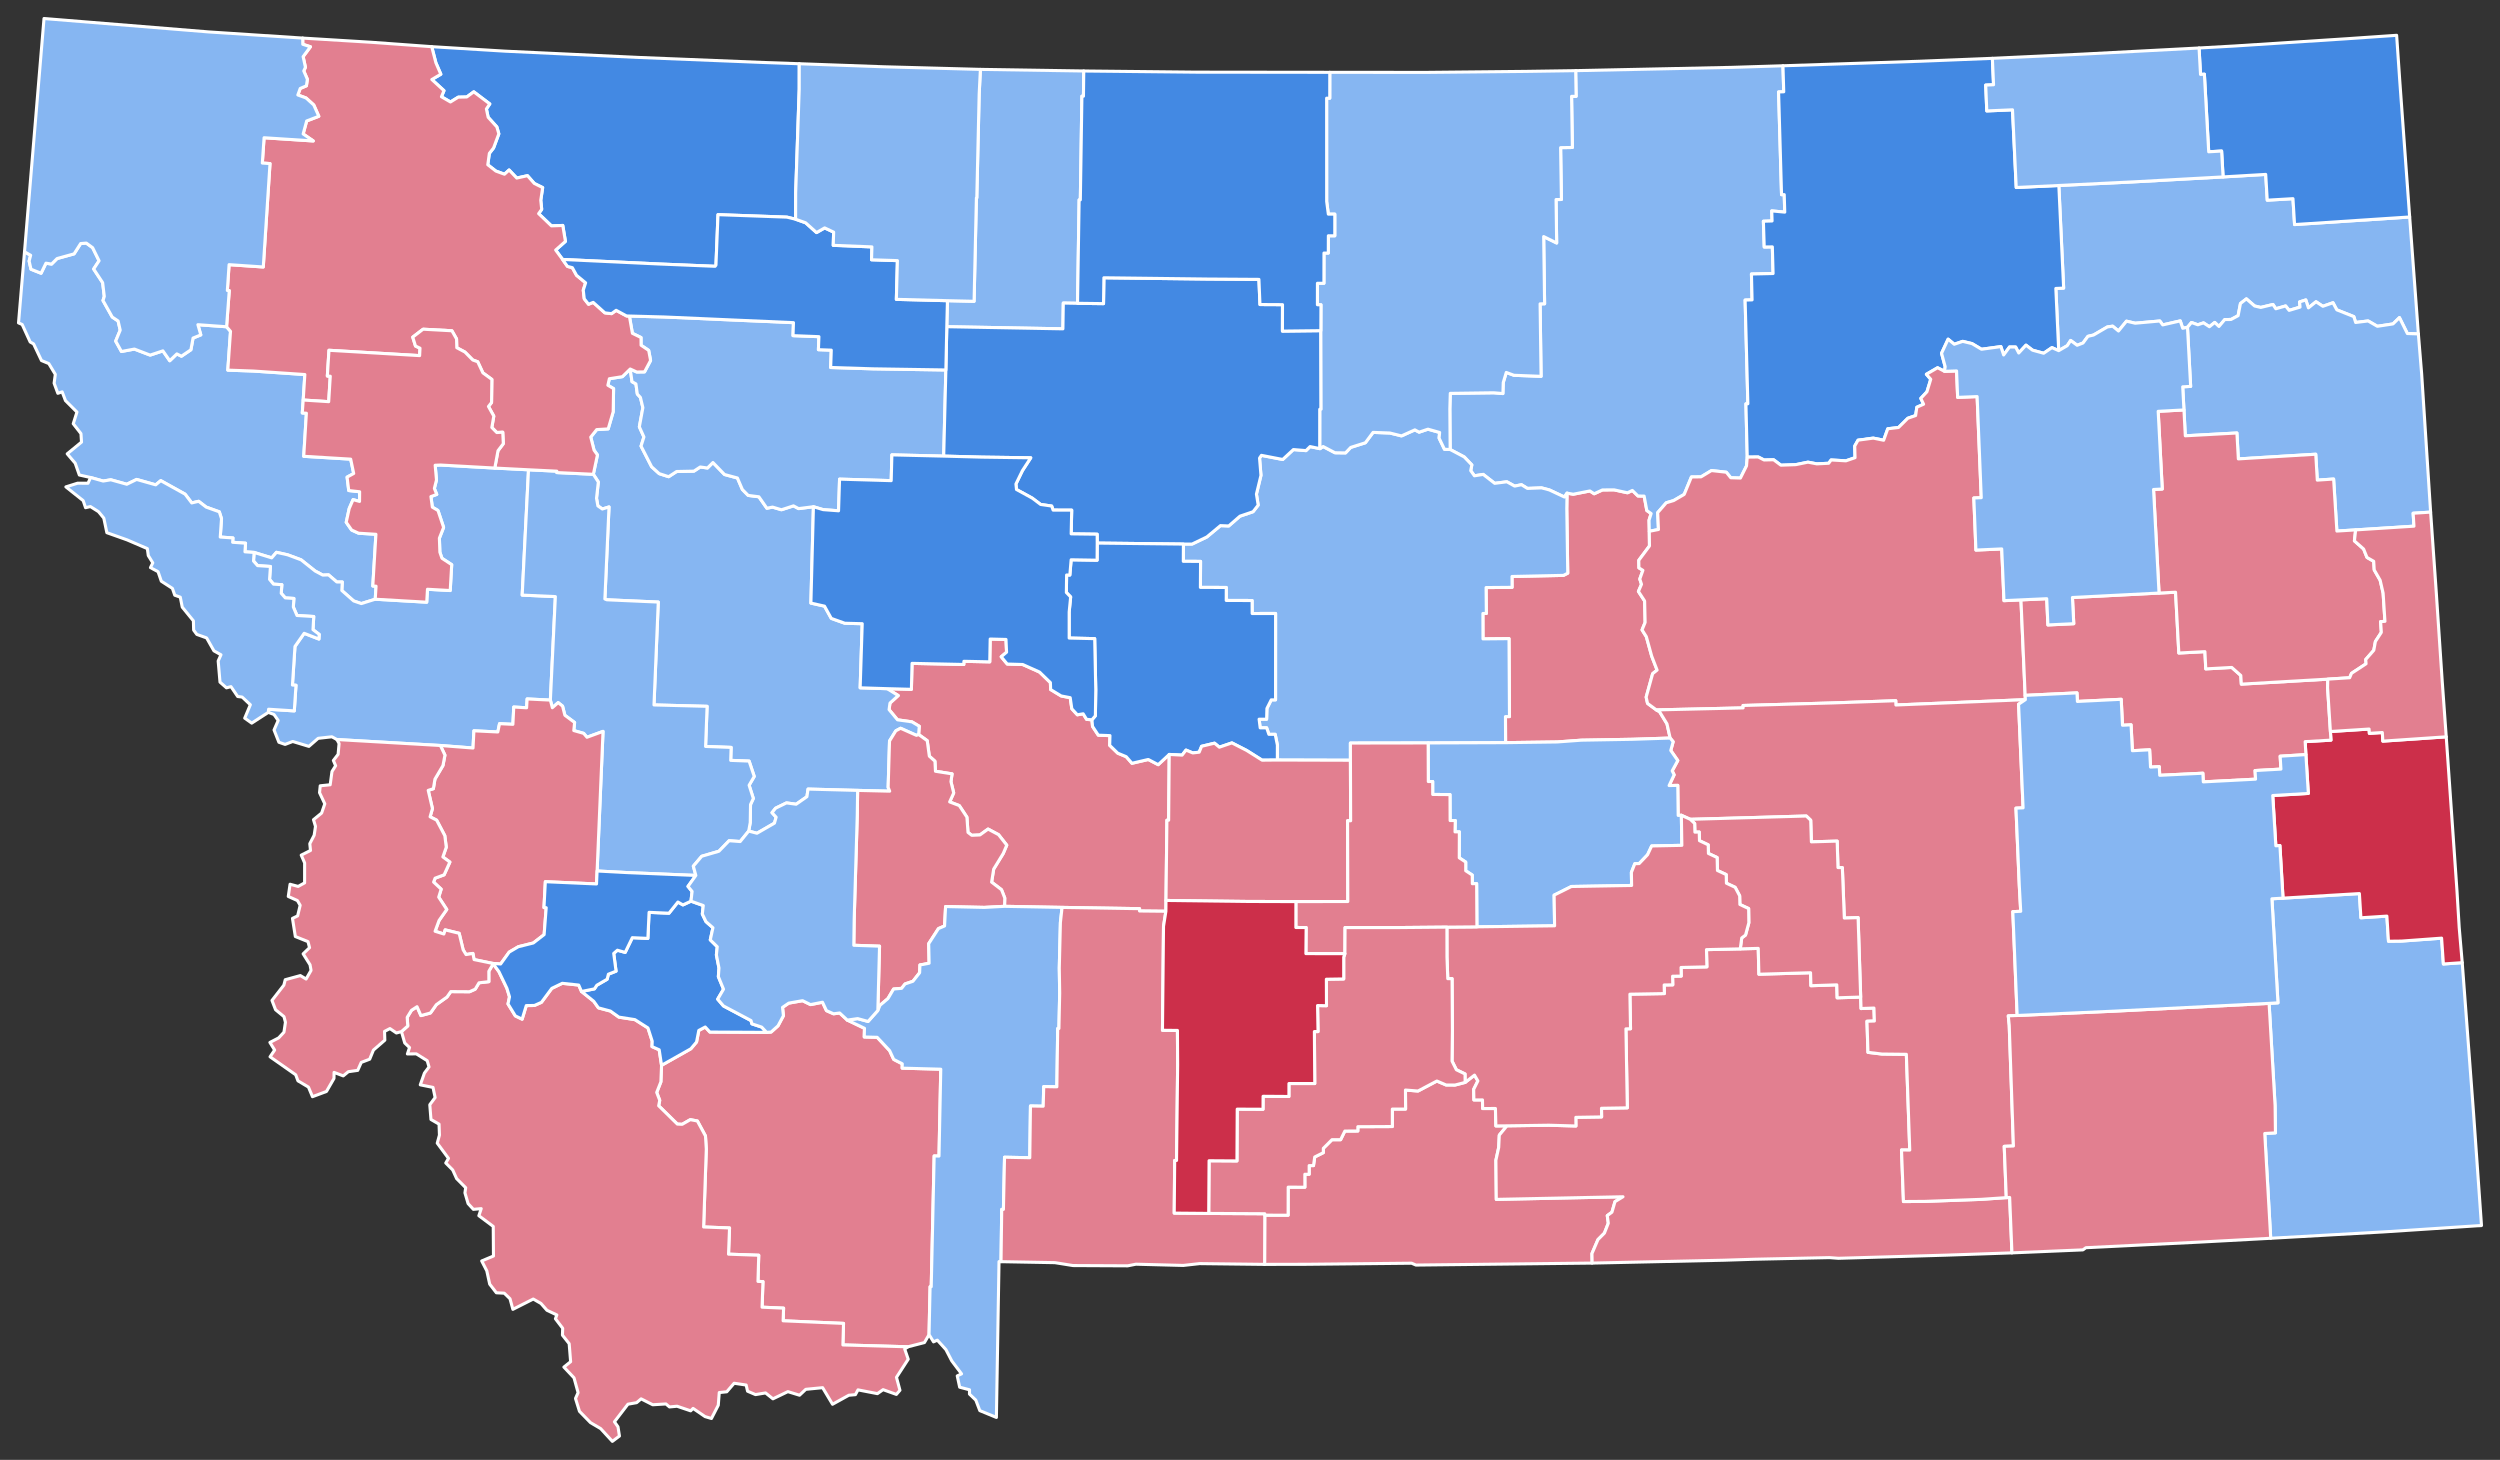
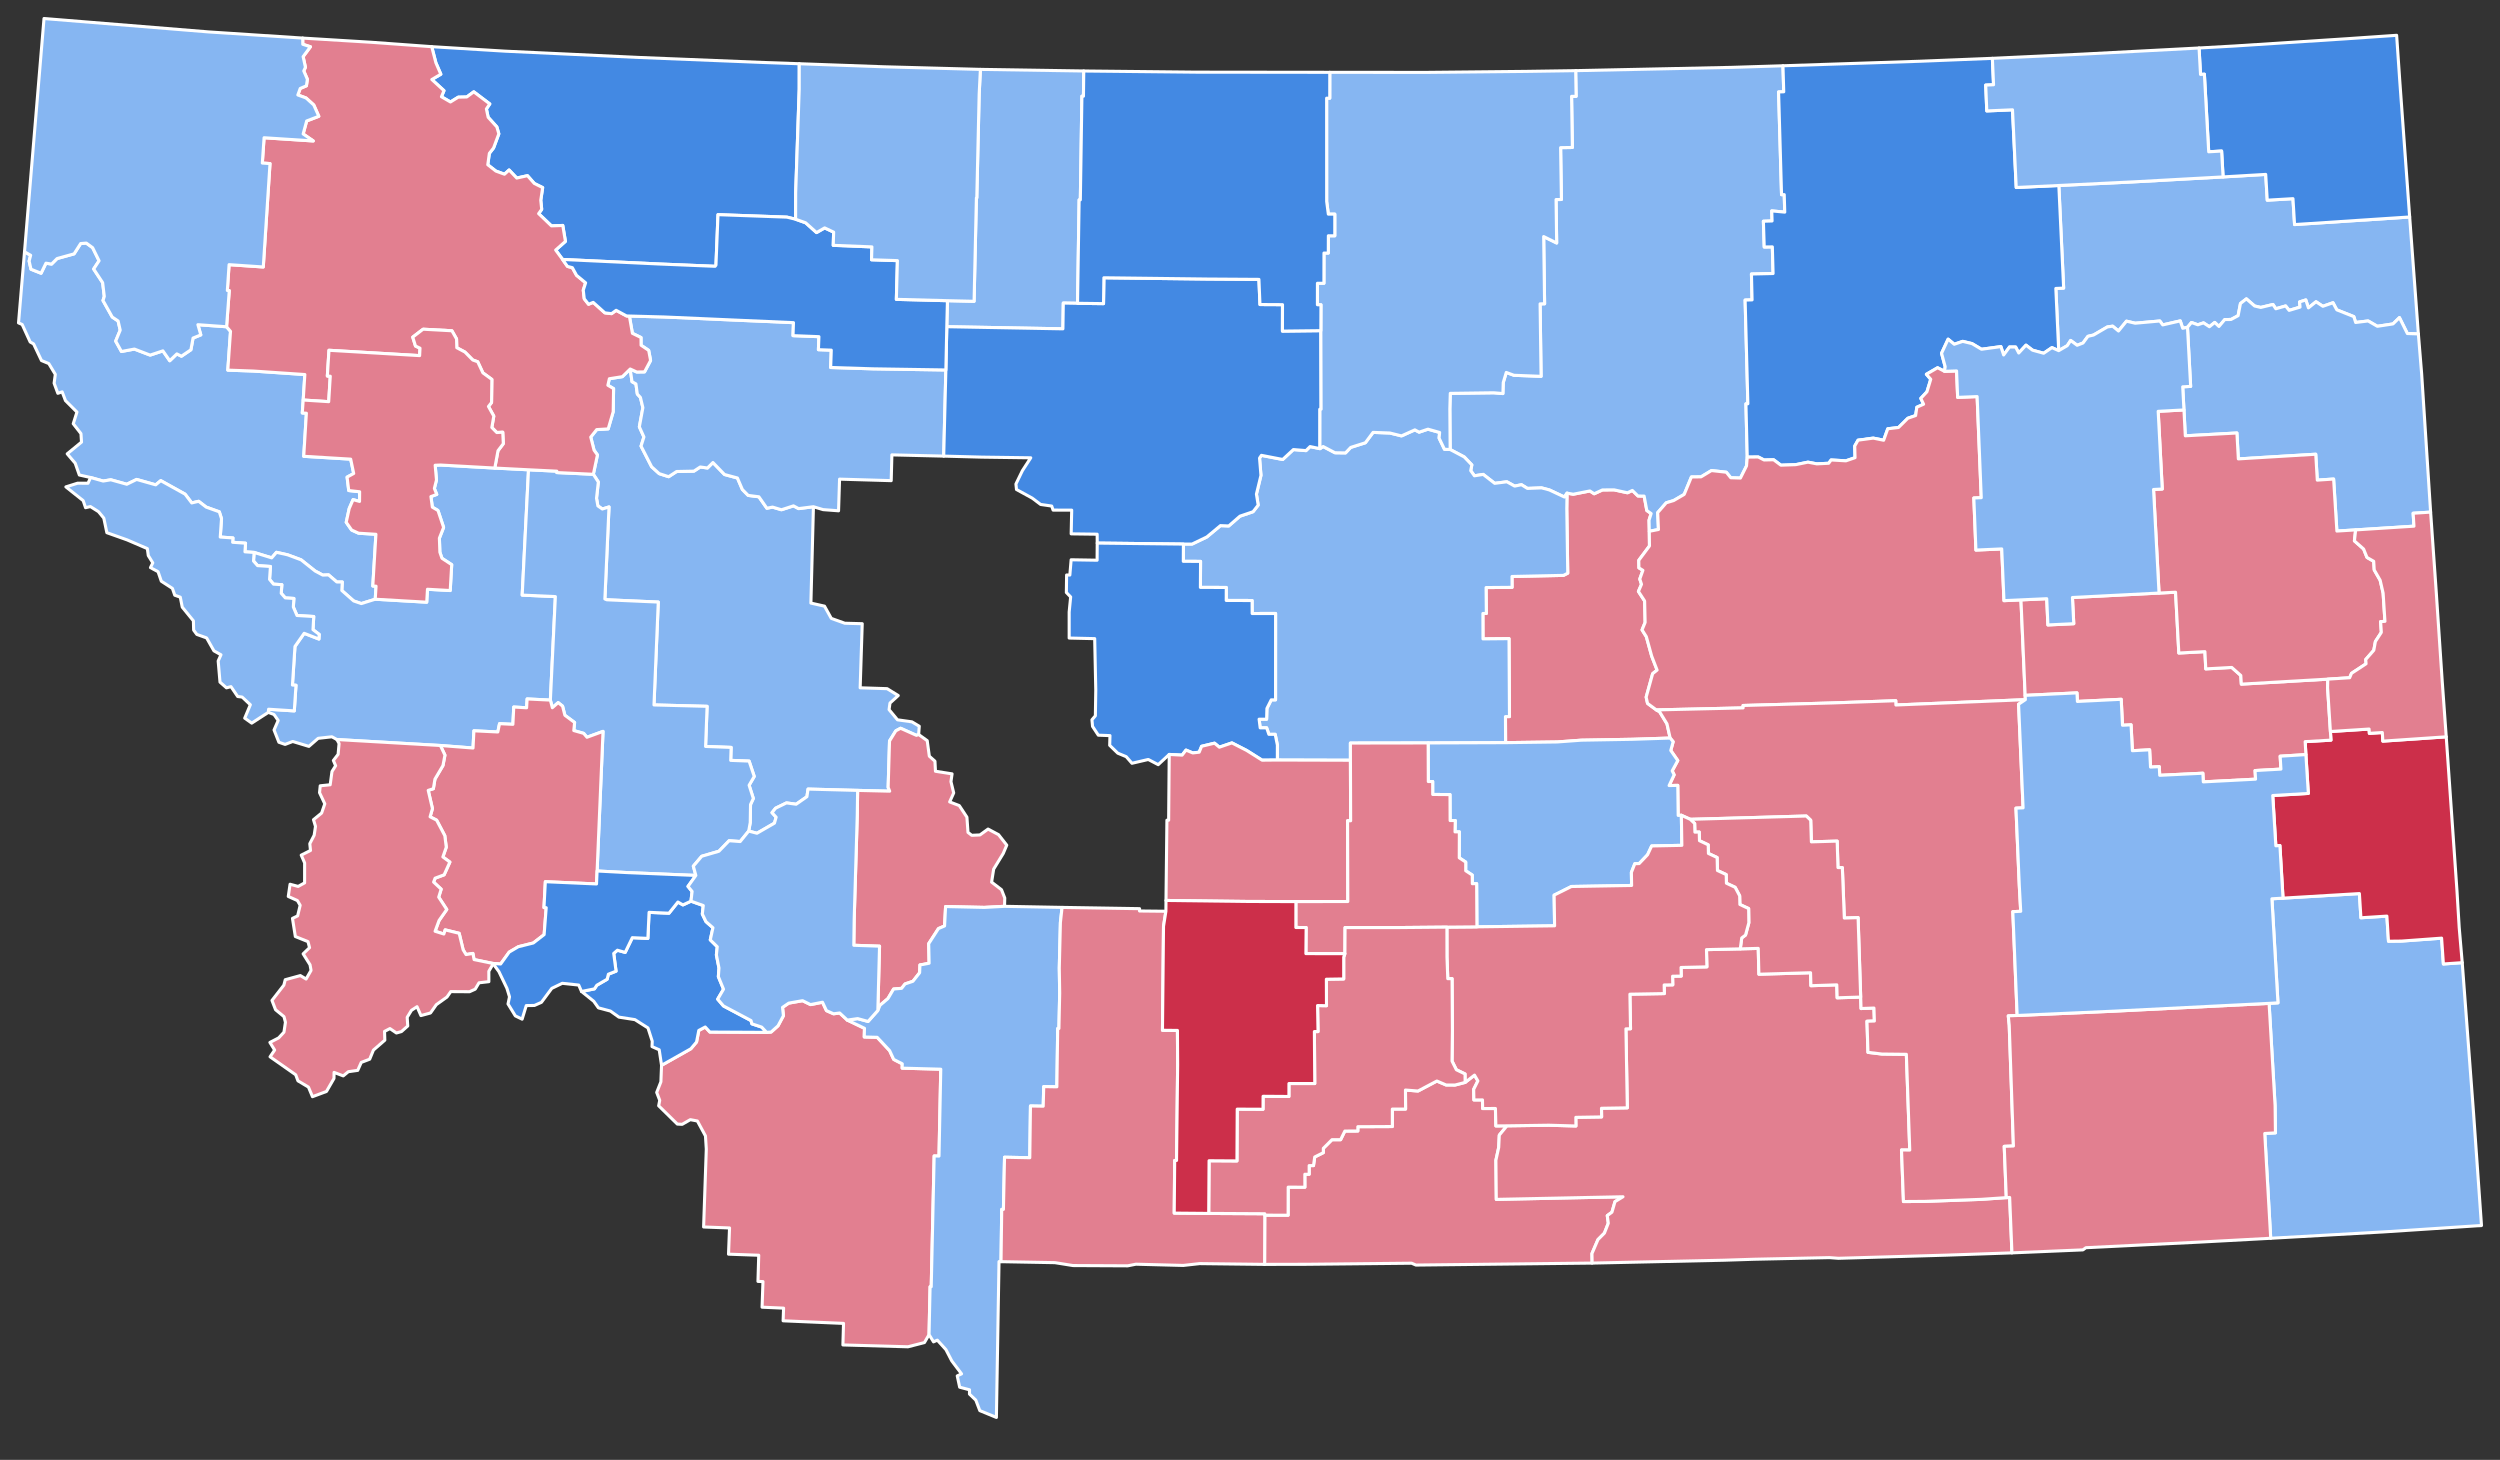
<svg xmlns="http://www.w3.org/2000/svg" xmlns:ns1="http://sodipodi.sourceforge.net/DTD/sodipodi-0.dtd" xmlns:ns2="http://www.inkscape.org/namespaces/inkscape" version="1.2" width="810" height="473" viewBox="0 0 810 473" stroke-linecap="round" stroke-linejoin="round" id="svg5292" ns1:docname="Montana Presidential Results 1944.svg" ns2:version="1.3.2 (091e20e, 2023-11-25, custom)">
  <rect x="0" y="0" width="810" height="473" fill="#333333" stroke="none" />
  <defs id="defs5296" />
  <ns1:namedview pagecolor="#ffffff" bordercolor="#666666" borderopacity="1" objecttolerance="10" gridtolerance="10" guidetolerance="10" ns2:pageopacity="0" ns2:pageshadow="2" ns2:window-width="1920" ns2:window-height="970" id="namedview5294" showgrid="false" ns2:zoom="1" ns2:cx="404" ns2:cy="237" ns2:window-x="-12" ns2:window-y="-12" ns2:window-maximized="1" ns2:current-layer="Montana" ns2:showpageshadow="2" ns2:pagecheckerboard="0" ns2:deskcolor="#d1d1d1" />
  <g id="Montana" transform="translate(5,5)" stroke="white" stroke-width="1" style="fill:#0d0596;fill-opacity:1">
    <path d="M 404.78 388.71 412.35 388.73 412.37 379.64 417.78 379.65 417.77 375.46 419.17 375.46 419.17 372.65 420.57 372.66 420.97 369.86 423.76 368.46 423.76 367.06 426.56 364.26 429.36 364.26 430.73 361.46 434.94 361.45 434.94 360.05 446.12 360 446.12 354.34 450.41 354.33 450.37 348.17 454.43 348.49 460.55 345.25 463.55 346.54 466.43 346.55 469.7 345.7 472.74 343.34 473.83 345.22 472.47 347.95 472.54 351.38 475.32 351.37 475.38 354.17 479.52 354.15 479.66 359.8 483.25 359.77 480.77 362.78 480.58 366.77 479.67 370.93 479.8 383.6 520.85 382.75 518.26 384.33 517.27 387.75 515.76 388.86 516.09 391.32 514.83 394.53 512.74 396.63 510.79 401.17 510.86 404.24 453.76 404.88 452.36 404.28 418.46 404.63 404.73 404.66 404.78 388.71 Z" id="Carbon" fill="#b3c4db" style="fill:#e27f90;fill-opacity:1.0" />
-     <path d="M 282.43 218.13 290.29 218.34 290.5 209.93 307.28 210.29 307.31 209.26 315.68 209.44 315.82 202.05 320.94 202.18 321.13 206.31 319.39 207.79 321.35 210.15 326.36 210.3 331.8 212.74 335.33 216.16 335.41 218.42 338.83 220.49 341.75 221.05 342.27 224.64 344.06 226.59 345.95 226.27 347.06 228.07 348.79 228.21 348.98 230.35 350.85 233.2 354.63 233.34 354.54 236.48 357.16 239.03 359.89 240.16 361.76 242.3 367.04 241.07 370.26 242.75 373.83 239.44 373.64 260.75 373.08 260.75 372.78 286.75 372.75 290.25 364.21 290.16 364.22 289.41 339.11 289 320.47 288.65 320.54 285.95 319.49 283.27 316.28 280.81 316.95 276.59 320.05 271.52 321.19 268.83 318.53 265.43 315.13 263.62 312.51 265.52 309.85 265.64 308.63 264.7 308.28 259.76 305.81 256.01 302.69 254.82 304 251.91 303.11 248.25 303.47 245.73 298.09 244.89 297.92 241.63 296.1 240 295.42 234.98 292.64 232.98 292.84 230.3 290.47 228.88 285.79 228.22 283.06 224.92 283.35 222.8 286.03 220.36 282.43 218.13 Z" id="Meagher" fill="#b8e0da" style="fill:#e27f90;fill-opacity:1.0" />
    <path d="M 199.19 114.56 199.77 118.67 201.04 119.38 201.49 122.67 202.5 123.77 203.29 127.09 202.15 133.29 203.63 136.58 202.7 139.54 206.13 146.23 208.59 148.46 211.64 149.45 214.22 147.77 219.83 147.65 221.88 146.3 224.22 146.63 225.99 144.86 229.75 148.74 233.93 149.87 235.53 153.6 237.41 155.51 240.88 155.96 243.47 159.67 245.3 159.3 248.19 160.16 252.09 158.9 253.75 159.79 258.55 159.18 257.73 190.4 262.14 191.39 264.34 195.36 268.72 196.93 274.36 197.08 273.69 217.85 282.43 218.13 286.03 220.36 283.35 222.8 283.06 224.92 285.79 228.22 290.47 228.88 292.84 230.3 292.64 232.98 291.92 233.25 286.79 230.96 285.24 231.79 283.21 235.08 282.76 250.12 283.26 251.34 272.87 251.09 256.81 250.66 256.44 253.13 252.95 255.57 249.82 255.14 246.3 256.85 245.13 258.3 246.47 259.77 245.92 261.7 240.26 264.97 237.58 264.27 238.08 261.49 238.17 255.67 239.08 253.7 237.71 249.42 239.37 246.56 237.71 241.59 231.75 241.36 231.89 237.16 223.61 236.85 224.1 223.85 206.89 223.4 208.28 190.07 191.6 189.33 190.98 189.07 192.32 159.25 190.16 159.92 188.71 158.91 188.27 156.44 188.86 151.17 187.24 148.67 188.57 142.4 187.47 140.85 186.4 136.62 188.33 134.19 192.05 133.96 193.67 128.41 193.8 120.92 191.95 119.82 192.43 117.71 196.65 117.04 199.19 114.56 Z" id="Lewis and Clark" fill="#b1e486" style="fill:#86b6f2;fill-opacity:1.0" />
    <path d="M 502.72 154.77 504.73 155.13 510.12 154.07 511.51 154.98 514.19 153.74 517.96 153.71 522.31 154.66 523.88 153.9 525.71 155.7 527.7 155.74 528.57 160.41 529.97 161.39 529.29 163.54 529.37 167.14 529.43 171.89 525.96 176.55 526.01 178.98 527.3 179.79 526.29 182.61 526.85 184.31 525.85 186.62 527.86 189.72 528.02 196.66 527.03 199.08 528.41 201.28 530.15 207.59 531.9 212.11 530.46 213.26 528.36 220.87 528.8 222.9 531.66 225.01 532.7 225.59 535.1 229.53 536.13 234.13 523.93 234.53 507.34 234.82 499.55 235.39 482.81 235.62 482.77 227.18 484.07 227.17 483.92 201.92 475.49 202 475.46 193.77 476.57 193.77 476.49 185.37 484.91 185.3 484.89 181.78 501.57 181.42 502.95 180.71 502.64 159.85 502.72 154.77 Z" id="Petroleum" fill="#cbdc93" style="fill:#e27f90;fill-opacity:1.0" />
    <path d="M 198.01 97.37 210.16 97.7 252.08 99.54 251.94 103.75 260.33 104.08 260.17 108.3 264.33 108.45 264.14 114.07 277.81 114.5 301.46 114.87 300.76 142.78 283.97 142.38 283.75 150.73 267.02 150.24 266.69 160.5 261.69 160.12 258.55 159.18 253.75 159.79 252.09 158.9 248.19 160.16 245.3 159.3 243.47 159.67 240.88 155.96 237.41 155.51 235.53 153.6 233.93 149.87 229.75 148.74 225.99 144.86 224.22 146.63 221.88 146.3 219.83 147.65 214.22 147.77 211.64 149.45 208.59 148.46 206.13 146.23 202.7 139.54 203.63 136.58 202.15 133.29 203.29 127.09 202.5 123.77 201.49 122.67 201.04 119.38 199.77 118.67 199.19 114.56 201.3 115.53 203.83 115.49 205.79 111.8 205.17 108.52 202.71 106.86 202.69 104.36 199.9 103 198.92 97.44 198.01 97.37 Z" id="Teton" fill="#e4c9a0" style="fill:#86b6f2;fill-opacity:1.0" />
    <path d="M 662.06 55.1 685.93 53.94 715.28 52.32 729.09 51.51 729.59 59.86 737.92 59.37 738.44 67.76 775.73 65.3 778.55 103.19 774.98 103.06 772.42 97.91 770.33 99.95 765.27 100.72 762.27 98.99 758.23 99.48 757.64 97.58 752.12 95.39 750.89 93.09 747.61 94.24 745.39 92.77 742.93 94.75 742.08 92.18 740.07 92.82 740.21 94.51 736.68 95.56 735.54 94.13 732.37 95.04 731.44 93.65 727.49 94.61 725.49 94.14 722.83 91.83 720.91 93.33 720.15 97.28 717.85 98.51 715.82 98.54 713.94 100.77 712.57 99.47 710.85 100.86 708.94 99.61 707.09 100.23 705.04 99.49 703.74 101.04 702.2 101.36 701.4 98.97 695.73 100.27 694.78 99 686.8 99.72 683.98 99.06 681.39 102.24 679.5 100.68 677.79 100.93 673.3 103.55 671.49 103.97 669.89 106.14 668 106.87 665.89 105.31 664.79 107 662.02 108.61 661.09 88.46 663.62 88.34 662.06 55.1 Z" id="Roosevelt" fill="#94bbeb" style="fill:#86b6f2;fill-opacity:1.0" />
    <path d="M 2.94 76.58 4.93 77.71 4.44 79.58 5.04 82.23 8.31 83.53 9.89 80.27 11.71 80.56 13.5 78.77 19 77.25 21.13 73.91 22.97 73.76 25.01 75.25 27.1 79.49 25.35 82.16 28.26 86.59 28.79 91.04 28.37 92.36 31.37 97.72 33.27 99 33.95 101.98 32.48 105.51 34.35 108.88 38.55 108.1 43.65 110.05 47.78 108.68 50 111.88 52.3 109.66 53.78 110.41 56.85 108.33 57.55 104.53 60.06 103.51 59.12 100.2 68.41 100.87 69.69 102.36 68.81 114.92 77.14 115.22 93.77 116.35 93.24 124.61 92.94 128.8 94.27 128.89 93.41 142.84 108.62 143.76 109.6 148.41 107.46 149.59 107.99 153.93 111.52 154.33 111.49 157.46 109.4 156.88 108.14 159.77 107.18 164.22 108.93 166.73 111.2 167.76 116.8 168.11 115.79 184.87 116.84 184.93 116.58 189.15 112.05 190.56 109.58 189.7 105.75 186.32 105.9 183.56 104.12 183.56 101.45 181.26 99.58 181.33 97.09 180 92.55 176.38 88.19 174.76 84.57 173.95 83.03 175.75 77.33 173.99 74.37 173.79 74.55 170.99 70.38 170.7 70.48 169.3 66.36 169 66.77 163.08 66.06 160.83 61.81 159.31 59.36 157.42 57.13 157.95 54.96 155.1 47.09 150.73 45.45 152.09 39.27 150.34 36.08 151.9 30.9 150.45 28.43 150.86 24.34 149.71 20.7 148.9 19.37 145.08 16.78 142.04 21.41 138.24 21.23 135.49 18.73 132.29 19.93 128.51 16.21 124.8 15.14 121.97 13.74 122.43 12.53 119.15 12.92 116.3 10.8 112.79 8.44 111.82 5.88 106.42 4.78 105.81 2.18 100.13 1 99.62 2.94 76.58 Z" id="Sanders" fill="#d8e9e9" style="fill:#86b6f2;fill-opacity:1.0" />
    <path d="M 209.34 340.16 218.84 334.8 220.68 332.61 221.41 328.86 223.5 327.75 225.01 329.39 243.38 329.49 244.83 329.39 247.08 327.37 248.83 324.09 248.54 321.39 250.56 320.01 255.03 319.22 257.61 320.49 261.49 319.72 262.77 322.44 265.07 323.47 267.05 323.21 269.53 325.51 275.09 328.17 275.02 330.98 279.21 331.09 283.24 335.4 284.56 338.25 287.33 339.67 287.3 341.08 299.81 341.42 299.24 369.56 297.67 369.53 296.72 411.9 296.35 411.89 296.01 427.41 294.52 429.99 289.18 431.36 268.1 430.76 268.3 423.78 248.73 422.94 248.88 418.84 241.91 418.53 242.2 410.24 240.58 410.17 240.83 401.7 231.04 401.35 231.37 392.86 222.97 392.54 223.84 367.31 223.57 363.05 220.95 358.2 218.66 357.77 216.03 359.28 214.45 359.2 208.41 353.27 208.75 351.5 207.77 348.95 209.13 345.5 209.34 340.16 Z" id="Madison" fill="#cdec98" style="fill:#e27f90;fill-opacity:1.0" />
    <path d="M 505.52 17.89 556.08 16.83 572.68 16.31 572.93 24.74 571.26 24.79 572.22 58.08 573.09 58.06 573.26 63.73 569.05 63.33 569.15 66.59 566.34 66.68 566.61 75.03 569.24 74.99 569.48 83.62 562.47 83.78 562.67 92.16 560.42 92.22 561.31 125.82 560.68 125.84 561.11 143.11 560.87 145.96 558.9 149.89 555.77 149.79 554.32 148 549.52 147.46 546.14 149.5 543.01 149.54 540.68 155.19 537.27 157.18 534.87 157.9 532.1 161.08 532.34 166.56 529.37 167.14 529.29 163.54 529.97 161.39 528.57 160.41 527.7 155.74 525.71 155.7 523.88 153.9 522.31 154.66 517.96 153.71 514.19 153.74 511.51 154.98 510.12 154.07 504.73 155.13 502.72 154.77 501.87 156.03 496.99 153.74 494.45 153.07 489.88 153.25 487.96 152.05 485.75 152.5 483.22 151.1 479.28 151.6 475.56 148.71 472.71 149.16 471.51 147.49 471.87 145.63 469.41 143.05 464.85 140.64 464.75 127.48 464.89 122.45 478.95 122.26 481.94 122.51 482.05 118.95 483.03 115.67 485.51 116.59 494.31 116.93 493.99 93.45 495.45 93.43 495.15 71.65 499.36 73.73 499.16 59.66 500.9 59.63 500.64 42.84 504.45 42.78 504.19 26.22 505.66 26.2 505.52 17.89 Z" id="Phillips" fill="#d5bca5" style="fill:#86b6f2;fill-opacity:1.0" />
    <path d="M 702.6 127.82 702.2 120.33 704.77 120.19 703.74 101.04 705.04 99.49 707.09 100.23 708.94 99.61 710.85 100.86 712.57 99.47 713.94 100.77 715.82 98.54 717.85 98.51 720.15 97.28 720.91 93.33 722.83 91.83 725.49 94.14 727.49 94.61 731.44 93.65 732.37 95.04 735.54 94.13 736.68 95.56 740.21 94.51 740.07 92.82 742.08 92.18 742.93 94.75 745.39 92.77 747.61 94.24 750.89 93.09 752.12 95.39 757.64 97.58 758.23 99.48 762.27 98.99 765.27 100.72 770.33 99.95 772.42 97.91 774.98 103.06 778.55 103.19 779.61 116.08 782.52 160.93 776.86 161.29 777.12 165.48 758.23 166.69 752.15 167.06 751.09 150.21 745.8 150.56 745.3 142.17 720.22 143.68 719.76 135.29 703.04 136.2 702.6 127.82 Z" id="Richland" fill="#dbe5d2" style="fill:#86b6f2;fill-opacity:1.0" />
    <path d="M 378.42 171.28 381.23 171.28 386.02 168.97 390.43 165.3 393.11 165.41 396.74 162.24 400.99 160.8 402.65 158.66 402.08 155.09 403.55 149.02 403.09 143.42 403.7 142.53 410.6 143.87 414.06 140.66 418.14 141 419.46 139.69 422.66 140.36 423.7 139.68 427.53 141.69 430.95 141.74 432.63 139.96 437.37 138.46 439.88 135.09 445.34 135.3 449.08 136.23 453.42 134.28 454.8 135.02 457.66 134.05 461.44 135.12 461.27 136.95 463 140.56 464.85 140.64 469.41 143.05 471.87 145.63 471.51 147.49 472.71 149.16 475.56 148.71 479.28 151.6 483.22 151.1 485.75 152.5 487.96 152.05 489.88 153.25 494.45 153.07 496.99 153.74 501.87 156.03 502.72 154.77 502.64 159.85 502.95 180.71 501.57 181.42 484.89 181.78 484.91 185.3 476.49 185.37 476.57 193.77 475.46 193.77 475.49 202 483.92 201.92 484.07 227.17 482.77 227.18 482.81 235.62 457.72 235.71 432.53 235.75 432.54 241.32 408.86 241.25 408.87 236.4 408.16 232.92 406.11 232.92 405.4 230.82 403.3 230.82 402.95 228.02 405.38 228.03 405.48 224.54 406.88 221.75 408.28 221.75 408.29 193.77 400.7 193.78 400.68 189.57 392.3 189.54 392.31 185.34 383.93 185.31 383.98 176.89 378.39 176.87 378.42 171.28 Z" id="Fergus" fill="#9a94d1" style="fill:#86b6f2;fill-opacity:1.0" />
    <path d="M 77.33 173.99 83.03 175.75 84.57 173.95 88.19 174.76 92.55 176.38 97.09 180 99.58 181.33 101.45 181.26 104.12 183.56 105.9 183.56 105.75 186.32 109.58 189.7 112.05 190.56 116.58 189.15 133.26 190.11 133.5 185.92 140.87 186.33 141.35 177.95 138.2 175.89 137.52 173.92 137.36 169.37 138.73 165.88 136.9 160.39 135.08 159.32 134.62 155.89 136.51 155.19 135.73 153.26 136.42 150.51 135.99 145.74 137.77 145.67 155.31 146.65 166.24 147.21 164.19 187.81 174.94 188.3 173.32 221.83 165.79 221.46 165.62 224.32 161.46 224.08 161.18 229.68 156.85 229.47 156.29 232.16 148.55 231.78 148.26 237.36 137.68 236.54 104.17 234.61 102.54 233.72 98.08 234.22 95.08 236.83 89.85 235.24 87.37 236.19 85.36 235.49 83.79 231.51 85.13 228.44 83.78 226.5 81.95 225.8 82.02 224.79 90.35 225.33 90.9 217.02 89.75 216.95 90.57 204.44 93.55 200.19 98.33 202.05 98.42 200.54 96.41 199.01 96.65 194.75 91.22 194.42 90.04 191.68 90.22 188.9 87.43 188.72 86.12 187.23 86.32 184.44 83.61 184.26 82.34 182.72 82.62 178.54 78.45 178.26 77.14 176.77 77.33 173.99 Z" id="Missoula" fill="#e8ead8" style="fill:#86b6f2;fill-opacity:1.0" />
    <path d="M 166.24 147.21 175.42 147.66 175.4 148.11 187.24 148.67 188.86 151.17 188.27 156.44 188.71 158.91 190.16 159.92 192.32 159.25 190.98 189.07 191.6 189.33 208.28 190.07 206.89 223.4 224.1 223.85 223.61 236.85 231.89 237.16 231.75 241.36 237.71 241.59 239.37 246.56 237.71 249.42 239.08 253.7 238.17 255.67 238.08 261.49 237.58 264.27 234.82 267.66 231.24 267.39 227.93 270.8 222.36 272.43 219.64 275.63 220.45 278.64 198.22 277.72 188.46 277.2 190.38 231.97 185.18 233.87 184.11 232.61 180.91 231.7 181.17 229.09 178.02 226.75 177.27 223.79 175.85 222.65 173.96 224.3 173.32 221.83 174.94 188.3 164.19 187.81 166.24 147.21 Z" id="Powell" fill="#bbea90" style="fill:#86b6f2;fill-opacity:1.0" />
    <path d="M 272.87 251.09 283.26 251.34 282.76 250.12 283.21 235.08 285.24 231.79 286.79 230.96 291.92 233.25 292.64 232.98 295.42 234.98 296.1 240 297.92 241.63 298.09 244.89 303.47 245.73 303.11 248.25 304 251.91 302.69 254.82 305.81 256.01 308.28 259.76 308.63 264.7 309.85 265.64 312.51 265.52 315.13 263.62 318.53 265.43 321.19 268.83 320.05 271.52 316.95 276.59 316.28 280.81 319.49 283.27 320.54 285.95 320.47 288.65 313.92 289 301.37 288.72 301.04 295.01 299.06 295.86 295.9 300.75 296.03 307.09 293.06 307.64 292.96 310.17 290.78 312.94 288.25 313.79 287.13 315.22 284.52 315.44 282.71 318.52 280.12 320.72 279.42 322.39 279.97 301.56 271.63 301.27 271.75 292.92 272.75 259.17 272.87 251.09 Z" id="Broadwater" fill="#cde2b7" style="fill:#e27f90;fill-opacity:1.0" />
    <path d="M 301.97 92.42 310.6 92.62 311.35 59.11 311.48 59.11 312.25 25.52 312.65 17.48 346.14 18 346.04 26.17 345.54 26.16 345.03 59.75 344.64 59.75 344.12 93.27 339.51 93.19 339.38 101.54 301.76 100.85 301.97 92.42 Z" id="Liberty" fill="#c4e4e2" style="fill:#86b6f2;fill-opacity:1.0" />
    <path d="M 134.88 10.12 158.69 11.58 202.08 13.62 243.05 15.27 253.96 15.65 253.95 23.86 252.8 57.43 252.78 66.03 249.96 65.35 227.63 64.55 226.97 80.91 226.69 81.28 208.28 80.52 177.27 79.06 175.04 76.01 178.2 73.2 177.34 68.05 173.66 68.18 169.52 64.22 170.51 62.83 170.21 59.88 170.82 55.78 168.13 54.45 165.9 51.92 162.43 52.69 159.95 50.08 158.45 51.45 155.65 50.42 153.04 48.38 153.55 44.69 154.91 42.95 156.62 38.36 155.98 36.12 153.16 33 152.59 30.3 153.69 28.67 148.5 24.75 146.23 26.42 143.48 26.48 140.95 28.04 138.03 26.35 138.85 24.37 134.91 20.76 137.83 19.05 136.22 15.33 134.88 10.12 Z" id="Glacier" fill="#cee8ef" style="fill:#4389e3;fill-opacity:1" />
    <path d="M 301.76 100.85 339.38 101.54 339.51 93.19 344.12 93.27 352.54 93.38 352.66 85 386.12 85.41 402.89 85.52 403.23 93.67 410.53 93.71 410.51 102.28 422.96 102.13 423.04 127.59 422.67 127.6 422.66 140.36 419.46 139.69 418.14 141 414.06 140.66 410.6 143.87 403.7 142.53 403.09 143.42 403.55 149.02 402.08 155.09 402.65 158.66 400.99 160.8 396.74 162.24 393.11 165.41 390.43 165.3 386.02 168.97 381.23 171.28 378.42 171.28 350.5 170.96 350.48 168.08 342.06 167.97 342.23 160.29 336.2 160.27 335.75 158.96 332.16 158.44 329.42 156.38 324.34 153.6 324.16 151.81 326.25 147.51 328.96 143.33 313.1 143.11 300.76 142.78 301.46 114.87 301.76 100.85 Z" id="Chouteau" fill="#c7d5e6" style="fill:#4389e3;fill-opacity:1.0" />
    <path d="M 483.25 359.77 496.84 359.57 505.6 359.82 505.57 357.02 513.92 356.88 513.88 354.08 522.25 353.94 521.8 328.35 523.29 328.32 523.09 317.12 534.25 316.92 534.19 314.13 536.98 314.09 536.92 311.3 539.72 311.25 539.66 308.46 548.03 308.26 547.9 302.68 558.85 302.43 564.67 302.28 564.88 310.65 581.62 310.17 581.74 314.37 590.12 314.09 590.24 318.29 597.86 318.05 597.98 321.76 602.16 321.61 602.3 325.81 599.9 325.89 600.22 335.96 604.74 336.51 612.66 336.6 613.76 367.62 611.09 367.59 611.72 384.3 618.64 384.25 636.92 383.59 645.04 383.03 646.13 382.98 646.87 400.93 625.84 401.66 590.63 402.69 587.71 402.47 563.3 403 553.58 403.31 510.86 404.24 510.79 401.17 512.74 396.63 514.83 394.53 516.09 391.32 515.76 388.86 517.27 387.75 518.26 384.33 520.85 382.75 479.8 383.6 479.67 370.93 480.58 366.77 480.77 362.78 483.25 359.77 Z" id="Big Horn" fill="#bce4ec" style="fill:#e27f90;fill-opacity:1.0" />
-     <path d="M 154.78 307.29 156.64 309.79 159.24 315.21 160.08 317.98 159.6 320.28 161.97 324.15 164.17 325.21 165.51 320.81 168.15 320.77 170.42 319.76 173.78 315.23 177.17 313.59 182.51 314.16 183.41 316.24 187.37 319.41 188.89 321.55 192.77 322.58 195.52 324.55 200.71 325.36 204.94 328.05 206.32 332.35 206.25 334.1 208.58 335.13 209.34 340.16 209.13 345.5 207.77 348.95 208.75 351.5 208.41 353.27 214.45 359.2 216.03 359.28 218.66 357.77 220.95 358.2 223.57 363.05 223.84 367.31 222.97 392.54 231.37 392.86 231.04 401.35 240.83 401.7 240.58 410.17 242.2 410.24 241.91 418.53 248.88 418.84 248.73 422.94 268.3 423.78 268.1 430.76 289.18 431.36 288.13 432.1 289.26 435.39 285.46 441.25 286.58 445.45 285.42 446.79 281.12 445.25 279.28 446.54 272.99 445.32 272.15 446.87 270.02 447.06 264.74 449.98 261.53 444.61 256.08 445.14 254.05 447.05 250.27 445.89 245.43 448.22 243.04 446.31 239.78 446.85 237.21 445.75 236.75 443.75 232.86 443.17 230.47 445.94 228.04 446.19 227.72 450.29 225.51 454.59 223.44 453.98 219.56 451.33 218.77 452.11 214.37 450.62 211.91 450.85 210.76 449.88 206.49 450.14 202.72 448.23 201.27 449.46 198.45 449.96 194.08 455.66 195.23 457.29 195.7 460.28 193.41 462 189.6 457.86 186.33 455.94 182.75 452.27 181.46 448.11 182.3 446.21 180.98 441.42 177.7 437.94 179.88 436.19 179.41 430.35 177.23 427.59 177.31 425.36 174.96 422.28 175.42 421.05 172.21 419.53 170.27 417.32 167.77 415.89 161.17 419.23 160.24 415.8 158.38 413.99 155.82 413.86 153.66 411.06 152.72 406.75 151.07 403.55 154.88 401.95 154.81 392.37 150.15 388.89 150.91 386.6 148.38 386.83 146.66 384.96 145.64 381.49 145.88 379.82 142.95 376.88 141.68 374.07 139.43 371.81 140.31 370.32 136.67 365.38 137.38 362.77 137.25 359.22 134.63 357.71 134.25 352.93 135.98 350.6 135.29 347.32 131.17 346.49 132.51 342.68 134 340.69 133.41 338.66 129.88 336.45 127 336.48 127.69 334.41 126.13 332.92 125.07 329.23 127.11 327.42 126.93 324.61 128.32 322.34 130.12 321.17 131.38 324.05 134.47 323.21 136.37 320.51 139.82 318.04 141.05 316.28 147.13 316.32 148.97 315.49 150.2 313.43 153.39 313.06 153.38 309.7 154.78 307.29 Z" id="Beaverhead" fill="#f3d7d4" style="fill:#e27f90;fill-opacity:1.0" />
    <path d="M 93.08 7.34 115.36 8.7 134.88 10.12 136.22 15.33 137.83 19.05 134.91 20.76 138.85 24.37 138.03 26.35 140.95 28.04 143.48 26.48 146.23 26.42 148.5 24.75 153.69 28.67 152.59 30.3 153.16 33 155.98 36.12 156.62 38.36 154.91 42.95 153.55 44.69 153.04 48.38 155.65 50.42 158.45 51.45 159.95 50.08 162.43 52.69 165.9 51.92 168.13 54.45 170.82 55.78 170.21 59.88 170.51 62.83 169.52 64.22 173.66 68.18 177.34 68.05 178.2 73.2 175.04 76.01 177.27 79.06 178.87 81.32 180.44 81.72 181.8 84.2 184.74 86.63 183.98 89.02 184.3 91.81 185.69 93.58 187.2 92.97 190.99 96.37 193.15 96.62 194.63 95.54 198.01 97.37 198.92 97.44 199.9 103 202.69 104.36 202.71 106.86 205.17 108.52 205.79 111.8 203.83 115.49 201.3 115.53 199.19 114.56 196.65 117.04 192.43 117.71 191.95 119.82 193.8 120.92 193.67 128.41 192.05 133.96 188.33 134.19 186.4 136.62 187.47 140.85 188.57 142.4 187.24 148.67 175.4 148.11 175.42 147.66 166.24 147.21 155.31 146.65 156.35 141.03 158.08 138.75 157.89 135.04 155.96 135.14 154.35 133.51 154.99 129.82 153.26 126.7 154.26 125.42 154.36 117.93 151.45 115.8 149.78 112.21 148.18 111.64 145.63 109.06 143 107.66 142.92 104.81 141.42 102.17 132.08 101.66 128.73 104.23 129.62 107.11 131.08 107.81 130.96 110.22 101.59 108.49 101.06 116.83 102.01 116.9 101.5 125.14 93.24 124.61 93.77 116.35 77.14 115.22 68.81 114.92 69.69 102.36 68.41 100.87 69.28 89.16 68.66 89.12 69.22 80.75 80.3 81.5 82.48 48 79.99 47.83 80.56 39.63 96.5 40.67 93.22 38.4 94.36 34.19 98.29 32.68 96.66 29.01 94.15 26.74 91.5 25.77 92.27 23.66 94.28 22.8 94.59 20.69 93.42 17.99 93.96 16.8 93.21 13.35 95.58 10.15 93.1 9.35 93.08 7.34 Z" id="Flathead" fill="#cee9e7" style="fill:#e27f90;fill-opacity:1.0" />
    <path d="M 183.41 316.24 187.6 315.39 188.36 314.22 191.71 312.27 192.12 310.64 194.6 309.66 193.84 303.91 195.04 302.87 197.56 303.58 199.87 298.81 204.91 299.04 205.3 290.6 211.75 290.88 214.64 287.26 216.27 288.19 218.88 286.98 222.86 288.4 222.55 291.15 223.74 293.62 225.99 295.59 225.13 299.52 227.39 301.75 227.11 304.4 227.95 308.65 227.75 311.43 229.42 315.5 227.53 318.73 229.41 320.93 238.33 325.66 238.61 326.72 241.79 327.78 243.38 329.49 225.01 329.39 223.5 327.75 221.41 328.86 220.68 332.61 218.84 334.8 209.34 340.16 208.58 335.13 206.25 334.1 206.32 332.35 204.94 328.05 200.71 325.36 195.52 324.55 192.77 322.58 188.89 321.55 187.37 319.41 183.41 316.24 Z" id="Silver Bow" fill="#e8c7b1" style="fill:#4389e3;fill-opacity:1.0" />
    <path d="M 93.24 124.61 101.5 125.14 102.01 116.9 101.06 116.83 101.59 108.49 130.96 110.22 131.08 107.81 129.62 107.11 128.73 104.23 132.08 101.66 141.42 102.17 142.92 104.81 143 107.66 145.63 109.06 148.18 111.64 149.78 112.21 151.45 115.8 154.36 117.93 154.26 125.42 153.26 126.7 154.99 129.82 154.35 133.51 155.96 135.14 157.89 135.04 158.08 138.75 156.35 141.03 155.31 146.65 137.77 145.67 135.99 145.74 136.42 150.51 135.73 153.26 136.51 155.19 134.62 155.89 135.08 159.32 136.9 160.39 138.73 165.88 137.36 169.37 137.52 173.92 138.2 175.89 141.35 177.95 140.87 186.33 133.5 185.92 133.26 190.11 116.58 189.15 116.84 184.93 115.79 184.87 116.8 168.11 111.2 167.76 108.93 166.73 107.18 164.22 108.14 159.77 109.4 156.88 111.49 157.46 111.52 154.33 107.99 153.93 107.46 149.59 109.6 148.41 108.62 143.76 93.41 142.84 94.27 128.89 92.94 128.8 93.24 124.61 Z" id="Lake" fill="#f4ddd3" style="fill:#e27f90;fill-opacity:1" />
    <path d="M 572.68 16.31 617.18 14.84 640.53 13.9 640.91 22.46 638.37 22.57 638.72 30.94 647.05 30.58 648.26 55.75 662.06 55.1 663.62 88.34 661.09 88.46 662.02 108.61 659.82 107.63 657.15 109.45 653.54 108.46 651.42 106.83 649.07 109.37 648.07 107.44 646.09 107.42 644.18 110.01 643.29 107.3 637.01 108.16 633.93 106.33 630.93 105.6 628.18 106.54 626.19 104.89 624.06 109.47 625.24 113.82 625.01 115.31 622.78 114.15 619.15 116.26 620.56 117.89 619.33 121.94 617.34 124.07 618.24 125.96 616.06 126.94 615.66 129.64 613.14 130.51 610.12 133.51 606.64 133.92 605.3 137.64 601.94 136.95 597.01 137.61 595.93 139.51 596.03 143.29 593.07 144.31 588.29 144.03 587.49 145.1 583.64 145.29 580.78 144.74 576.82 145.55 572 145.72 569.65 143.96 566.55 144.03 564.67 143.06 561.11 143.11 560.68 125.84 561.31 125.82 560.42 92.22 562.67 92.16 562.47 83.78 569.48 83.62 569.24 74.99 566.61 75.03 566.34 66.68 569.15 66.59 569.05 63.33 573.26 63.73 573.09 58.06 572.22 58.08 571.26 24.79 572.93 24.74 572.68 16.31 Z" id="Valley" fill="#b6a8f0" style="fill:#4389e3;fill-opacity:1.0" />
    <path d="M 350.5 170.96 378.42 171.28 378.39 176.87 383.98 176.89 383.93 185.31 392.31 185.34 392.3 189.54 400.68 189.57 400.7 193.78 408.29 193.77 408.28 221.75 406.88 221.75 405.48 224.54 405.38 228.03 402.95 228.02 403.3 230.82 405.4 230.82 406.11 232.92 408.16 232.92 408.87 236.4 408.86 241.25 403.93 241.3 398.91 238.14 394.14 235.7 390.07 237.09 388.5 235.79 384.32 236.8 383.54 238.71 381.46 238.95 379.27 238.03 378.01 239.66 373.83 239.44 370.26 242.75 367.04 241.07 361.76 242.3 359.89 240.16 357.16 239.03 354.54 236.48 354.63 233.34 350.85 233.2 348.98 230.35 348.79 228.21 349.9 226.92 350.03 218.54 349.68 201.92 341.41 201.73 341.41 193.29 341.89 188.41 340.5 186.97 340.58 181.3 341.63 181.31 342.05 176.37 350.46 176.51 350.5 170.96 Z" id="Judith Basin" fill="#e7d5a7" style="fill:#4389e3;fill-opacity:1.0" />
    <path d="M 730.18 320.09 733.06 319.92 731.1 286.21 734.7 286 759.44 284.52 759.94 292.36 768.35 291.82 768.87 299.96 773.11 299.91 786.08 298.96 786.66 307.33 792.76 306.9 796.44 355.81 799 392.06 767.07 394.15 730.71 396.2 728.78 362.25 732.24 362.05 732.13 353.28 730.18 320.09 Z" id="Carter" fill="#f1c9ad" style="fill:#86b6f2;fill-opacity:1.0" />
    <path d="M 137.68 236.54 148.26 237.36 148.55 231.78 156.29 232.16 156.85 229.47 161.18 229.68 161.46 224.08 165.62 224.32 165.79 221.46 173.32 221.83 173.96 224.3 175.85 222.65 177.27 223.79 178.02 226.75 181.17 229.09 180.91 231.7 184.11 232.61 185.18 233.87 190.38 231.97 188.46 277.2 188.27 281.4 171.69 280.67 171.25 289.06 171.97 289.1 171.3 297.82 167.79 300.53 162.94 301.74 159.98 303.48 157.21 307.33 154.71 307.16 148.6 305.9 148.22 303.91 146 304.28 145.06 302.75 143.77 297.39 139.24 296.28 138.81 297.62 135.97 296.73 137.25 293.24 139.75 289.67 137.14 285.67 137.94 283.09 135.49 280.79 135.97 279.53 138.89 278.44 140.76 274.31 138.49 272.65 139.59 269.49 139.12 265.77 136.47 260.73 134.35 259.64 135.11 256.99 133.74 251.08 135.41 250.54 135.92 247.44 138.52 243.03 139.16 239.66 137.68 236.54 Z" id="Granite" fill="#a5a7e4" style="fill:#e27f90;fill-opacity:1.0" />
    <path d="M 529.37 167.14 532.34 166.56 532.1 161.08 534.87 157.9 537.27 157.18 540.68 155.19 543.01 149.54 546.14 149.5 549.52 147.46 554.32 148 555.77 149.79 558.9 149.89 560.87 145.96 561.11 143.11 564.67 143.06 566.55 144.03 569.65 143.96 572 145.72 576.82 145.55 580.78 144.74 583.64 145.29 587.49 145.1 588.29 144.03 593.07 144.31 596.03 143.29 595.93 139.51 597.01 137.61 601.94 136.95 605.3 137.64 606.64 133.92 610.12 133.51 613.14 130.51 615.66 129.64 616.06 126.94 618.24 125.96 617.34 124.07 619.33 121.94 620.56 117.89 619.15 116.26 622.78 114.15 625.01 115.31 628.93 115.18 629.28 123.75 635.59 123.49 636.93 156.25 634.52 156.35 635.2 173.22 643.56 172.85 644.29 189.61 649.79 189.36 651.15 220.3 651.22 221.69 609.27 223.42 609.23 222.03 588.47 222.76 559.75 223.58 559.77 224.36 531.66 225.01 528.8 222.9 528.36 220.87 530.46 213.26 531.9 212.11 530.15 207.59 528.41 201.28 527.03 199.08 528.02 196.66 527.86 189.72 525.85 186.62 526.85 184.31 526.29 182.61 527.3 179.79 526.01 178.98 525.96 176.55 529.43 171.89 529.37 167.14 Z" id="Garfield" fill="#c6edcf" style="fill:#e27f90;fill-opacity:1.0" />
    <path d="M 269.53 325.51 272.88 325.03 276.26 325.95 279.42 322.39 280.12 320.72 282.71 318.52 284.52 315.44 287.13 315.22 288.25 313.79 290.78 312.94 292.96 310.17 293.06 307.64 296.03 307.09 295.9 300.75 299.06 295.86 301.04 295.01 301.37 288.72 313.92 289 320.47 288.65 339.11 289 338.57 293.9 338.21 308.68 338.34 316.79 338.09 328.24 337.7 328.23 337.42 347.13 333.17 347.06 333 353.41 328.87 353.34 328.65 370.11 320.47 369.94 320.11 386.84 319.56 386.84 319.33 403.78 318.68 403.76 317.83 454.25 312.46 452.04 311.16 448.64 309.11 446.68 309.12 445.29 305.93 444.45 305.15 440.79 306.54 440.13 303.38 435.94 301.48 432.28 298.7 429.21 297.46 429.76 296.01 427.41 296.35 411.89 296.72 411.9 297.67 369.53 299.24 369.56 299.81 341.42 287.3 341.08 287.33 339.67 284.56 338.25 283.24 335.4 279.21 331.09 275.02 330.98 275.09 328.17 269.53 325.51 Z" id="Gallatin" fill="#abe3a6" style="fill:#86b6f2;fill-opacity:1" />
-     <path d="M 300.76 142.78 313.1 143.11 328.96 143.33 326.25 147.51 324.16 151.81 324.34 153.6 329.42 156.38 332.16 158.44 335.75 158.96 336.2 160.27 342.23 160.29 342.06 167.97 350.48 168.08 350.5 170.96 350.46 176.51 342.05 176.37 341.63 181.31 340.58 181.3 340.5 186.97 341.89 188.41 341.41 193.29 341.41 201.73 349.68 201.92 350.03 218.54 349.9 226.92 348.79 228.21 347.06 228.07 345.95 226.27 344.06 226.59 342.27 224.64 341.75 221.05 338.83 220.49 335.41 218.42 335.33 216.16 331.8 212.74 326.36 210.3 321.35 210.15 319.39 207.79 321.13 206.31 320.94 202.18 315.82 202.05 315.68 209.44 307.31 209.26 307.28 210.29 290.5 209.93 290.29 218.34 282.43 218.13 273.69 217.85 274.36 197.08 268.72 196.93 264.34 195.36 262.14 191.39 257.73 190.4 258.55 159.18 261.69 160.12 266.69 160.5 267.02 150.24 283.75 150.73 283.97 142.38 300.76 142.78 Z" id="Cascade" fill="#8e94e1" style="fill:#4389e3;fill-opacity:1.0" />
    <path d="M 104.17 234.61 137.68 236.54 139.16 239.66 138.52 243.03 135.92 247.44 135.41 250.54 133.74 251.08 135.11 256.99 134.35 259.64 136.47 260.73 139.12 265.77 139.59 269.49 138.49 272.65 140.76 274.31 138.89 278.44 135.97 279.53 135.49 280.79 137.94 283.09 137.14 285.67 139.75 289.67 137.25 293.24 135.97 296.73 138.81 297.62 139.24 296.28 143.77 297.39 145.06 302.75 146 304.28 148.22 303.91 148.6 305.9 154.71 307.16 154.78 307.29 153.38 309.7 153.39 313.06 150.2 313.43 148.97 315.49 147.13 316.32 141.05 316.28 139.82 318.04 136.37 320.51 134.47 323.21 131.38 324.05 130.12 321.17 128.32 322.34 126.93 324.61 127.11 327.42 125.07 329.23 123.44 329.69 121.34 328.26 119.59 329.17 119.68 332.02 115.99 335.23 114.78 338.18 112.05 339.22 110.9 341.8 107.86 342.23 106.21 343.59 103.24 342.46 103.21 344.42 100.78 348.63 96.24 350.33 94.94 347.22 91.53 345.19 90.81 343.23 82.5 337.4 83.98 335.22 82.45 332.75 85.28 331.28 87 329.43 87.48 326.22 87.01 324.39 84.28 322.15 83.12 319.14 86.97 314.18 87.42 312.43 92.31 311.09 94.18 312.2 95.78 309.41 95.45 307.59 93.22 304.04 95.29 302.05 94.79 300.09 90.69 298.44 89.76 292.56 91.43 291.75 92.25 288.32 91.36 286.78 88.4 285.45 88.98 281.5 91.6 282.2 93.69 281.05 93.7 274.59 92.6 272.06 95.6 270.55 95.37 268.36 96.79 265.61 97.22 262.76 96.57 260.58 99.2 258.43 100.23 255.44 98.53 251.82 98.75 249.6 101.98 249.26 102.56 244.97 103.74 243.1 103.01 241.39 104.55 239.4 104.86 235.91 104.17 234.61 Z" id="Ravalli" fill="#c6a2a0" style="fill:#e27f90;fill-opacity:1.0" />
    <path d="M 425.85 18.43 456.93 18.46 489.52 18.13 505.52 17.89 505.66 26.2 504.19 26.22 504.45 42.78 500.64 42.84 500.9 59.63 499.16 59.66 499.36 73.73 495.15 71.65 495.45 93.43 493.99 93.45 494.31 116.93 485.51 116.59 483.03 115.67 482.05 118.95 481.94 122.51 478.95 122.26 464.89 122.45 464.75 127.48 464.85 140.64 463 140.56 461.27 136.95 461.44 135.12 457.66 134.05 454.8 135.02 453.42 134.28 449.08 136.23 445.34 135.3 439.88 135.09 437.37 138.46 432.63 139.96 430.95 141.74 427.53 141.69 423.7 139.68 422.66 140.36 422.67 127.6 423.04 127.59 422.96 102.13 422.99 93.75 421.84 93.74 421.85 86.78 423.95 86.78 423.97 76.99 425.37 76.99 425.39 71.39 427.47 71.4 427.47 64.38 425.38 64.38 424.84 60.26 424.83 26.81 425.84 26.81 425.85 18.43 Z" id="Blaine" fill="#a0abe9" style="fill:#86b6f2;fill-opacity:1" />
    <path d="M 188.46 277.2 198.22 277.72 220.45 278.64 217.91 282.2 219.24 283.82 218.88 286.98 216.27 288.19 214.64 287.26 211.75 290.88 205.3 290.6 204.91 299.04 199.87 298.81 197.56 303.58 195.04 302.87 193.84 303.91 194.6 309.66 192.12 310.64 191.71 312.27 188.36 314.22 187.6 315.39 183.41 316.24 182.51 314.16 177.17 313.59 173.78 315.23 170.42 319.76 168.15 320.77 165.51 320.81 164.17 325.21 161.97 324.15 159.6 320.28 160.08 317.98 159.24 315.21 156.64 309.79 154.78 307.29 154.71 307.16 157.21 307.33 159.98 303.48 162.94 301.74 167.79 300.53 171.3 297.82 171.97 289.1 171.25 289.06 171.69 280.67 188.27 281.4 188.46 277.2 Z" id="Deer Lodge" fill="#9fc4c7" style="fill:#4389e3;fill-opacity:1.0" />
    <path d="M 531.66 225.01 559.77 224.36 559.75 223.58 588.47 222.76 609.23 222.03 609.27 223.42 651.22 221.69 649.02 223.18 650.48 256.74 648.17 256.84 649.25 281.87 649.71 290.26 647.15 290.38 648.56 324.02 645.68 324.14 645.99 327.2 647.35 366.3 644.37 366.42 645.04 383.03 636.92 383.59 618.64 384.25 611.72 384.3 611.09 367.59 613.76 367.62 612.66 336.6 604.74 336.51 600.22 335.96 599.9 325.89 602.3 325.81 602.16 321.61 597.98 321.76 597.86 318.05 597.02 292.31 592.56 292.45 591.92 276.12 590.5 276.09 590.24 267.52 581.89 267.76 581.67 260.76 580.24 259.39 542.64 260.46 539.76 259.15 538.73 259.19 538.6 249.46 535.79 249.52 537.42 246.04 536.79 244.76 538.6 241.42 536.33 238.16 537.1 235.32 536.13 234.13 535.1 229.53 532.7 225.59 531.66 225.01 Z" id="Rosebud" fill="#d5d6f7" style="fill:#e27f90;fill-opacity:1.0" />
    <path d="M 24.34 149.71 28.43 150.86 30.9 150.45 36.08 151.9 39.27 150.34 45.45 152.09 47.09 150.73 54.96 155.1 57.13 157.95 59.36 157.42 61.81 159.31 66.06 160.83 66.77 163.08 66.36 169 70.48 169.3 70.38 170.7 74.55 170.99 74.37 173.79 77.33 173.99 77.14 176.77 78.45 178.26 82.62 178.54 82.34 182.72 83.61 184.26 86.32 184.44 86.12 187.23 87.43 188.72 90.22 188.9 90.04 191.68 91.22 194.42 96.65 194.75 96.41 199.01 98.42 200.54 98.33 202.05 93.55 200.19 90.57 204.44 89.75 216.95 90.9 217.02 90.35 225.33 82.02 224.79 81.95 225.8 76.56 229.29 74.29 227.68 76.11 223.34 73.44 220.84 72.01 220.67 69.83 217.47 68.38 217.86 66.28 216.01 65.69 209.16 66.59 207.15 64.31 205.87 61.94 201.68 58.77 200.55 57.74 199.15 57.66 196.15 54.05 191.72 53.41 188.48 51.62 187.85 50.86 185.64 47.26 183.31 46.21 180.23 43.75 178.91 44.5 177.36 43.04 175 42.74 172.75 36.2 169.93 29.62 167.59 28.63 162.87 26.91 160.78 24.3 159.13 22.72 159.49 21.95 157.21 16.35 152.75 20.12 151.56 23.52 151.57 24.34 149.71 Z" id="Mineral" fill="#c7f1bc" style="fill:#86b6f2;fill-opacity:1.0" />
    <path d="M 742.11 239.49 741.87 235.29 750.23 234.8 750.05 232.01 762.58 231.21 762.67 232.61 766.87 232.34 767.04 235.13 787.58 233.73 791.05 283.49 791.78 295.53 792.76 306.9 786.66 307.33 786.08 298.96 773.11 299.91 768.87 299.96 768.35 291.82 759.94 292.36 759.44 284.52 734.7 286 733.69 268.96 732.37 269.04 731.37 252.75 742.9 252.07 742.11 239.49 Z" id="Fallon" fill="#ccdfe7" style="fill:#cc2f4a;fill-opacity:1.0" />
    <path d="M 220.45 278.64 219.64 275.63 222.36 272.43 227.93 270.8 231.24 267.39 234.82 267.66 237.58 264.27 240.26 264.97 245.92 261.7 246.47 259.77 245.13 258.3 246.3 256.85 249.82 255.14 252.95 255.57 256.44 253.13 256.81 250.66 272.87 251.09 272.75 259.17 271.75 292.92 271.63 301.27 279.97 301.56 279.42 322.39 276.26 325.95 272.88 325.03 269.53 325.51 267.05 323.21 265.07 323.47 262.77 322.44 261.49 319.72 257.61 320.49 255.03 319.22 250.56 320.01 248.54 321.39 248.83 324.09 247.08 327.37 244.83 329.39 243.38 329.49 241.79 327.78 238.61 326.72 238.33 325.66 229.41 320.93 227.53 318.73 229.42 315.5 227.75 311.43 227.95 308.65 227.11 304.4 227.39 301.75 225.13 299.52 225.99 295.59 223.74 293.62 222.55 291.15 222.86 288.4 218.88 286.98 219.24 283.82 217.91 282.2 220.45 278.64 Z" id="Jefferson" fill="#cad1f8" style="fill:#86b6f2;fill-opacity:1.0" />
    <path d="M 93.08 7.34 93.1 9.35 95.58 10.15 93.21 13.35 93.96 16.8 93.42 17.99 94.59 20.69 94.28 22.8 92.27 23.66 91.5 25.77 94.15 26.74 96.66 29.01 98.29 32.68 94.36 34.19 93.22 38.4 96.5 40.67 80.56 39.63 79.99 47.83 82.48 48 80.3 81.5 69.22 80.75 68.66 89.12 69.28 89.16 68.41 100.87 59.12 100.2 60.06 103.51 57.55 104.53 56.85 108.33 53.78 110.41 52.3 109.66 50 111.88 47.78 108.68 43.65 110.05 38.55 108.1 34.35 108.88 32.48 105.51 33.95 101.98 33.27 99 31.37 97.72 28.37 92.36 28.79 91.04 28.26 86.59 25.35 82.16 27.1 79.49 25.01 75.25 22.97 73.76 21.13 73.91 19 77.25 13.5 78.77 11.71 80.56 9.89 80.27 8.31 83.53 5.04 82.23 4.44 79.58 4.93 77.71 2.94 76.58 9.26 1 62.57 5.34 93.08 7.34 Z" id="Lincoln" fill="#f1c1ac" style="fill:#86b6f2;fill-opacity:1.0" />
    <path d="M 373.83 239.44 378.01 239.66 379.27 238.03 381.46 238.95 383.54 238.71 384.32 236.8 388.5 235.79 390.07 237.09 394.14 235.7 398.91 238.14 403.93 241.3 408.86 241.25 432.54 241.32 432.61 260.93 431.61 260.92 431.69 287.09 414.87 287.12 398.57 287.07 372.78 286.75 373.08 260.75 373.64 260.75 373.83 239.44 Z" id="Wheatland" fill="#a0eaa0" style="fill:#e27f90;fill-opacity:1.0" />
    <path d="M 346.14 18 382.48 18.38 425.85 18.43 425.84 26.81 424.83 26.81 424.84 60.26 425.38 64.38 427.47 64.38 427.47 71.4 425.39 71.39 425.37 76.99 423.97 76.99 423.95 86.78 421.85 86.78 421.84 93.74 422.99 93.75 422.96 102.13 410.51 102.28 410.53 93.71 403.23 93.67 402.89 85.52 386.12 85.41 352.66 85 352.54 93.38 344.12 93.27 344.64 59.75 345.03 59.75 345.54 26.16 346.04 26.17 346.14 18 Z" id="Hill" fill="#e9dec5" style="fill:#4389e3;fill-opacity:1.0" />
    <path d="M 177.27 79.06 208.28 80.52 226.69 81.28 226.97 80.91 227.63 64.55 249.96 65.35 252.78 66.03 256.02 67.18 259.56 70.35 262.19 68.84 265.1 70.21 264.97 74.49 277.5 74.99 277.38 79.17 285.76 79.44 285.42 91.99 301.97 92.42 301.76 100.85 301.46 114.87 277.81 114.5 264.14 114.07 264.33 108.45 260.17 108.3 260.33 104.08 251.94 103.75 252.08 99.54 210.16 97.7 198.01 97.37 194.63 95.54 193.15 96.62 190.99 96.37 187.2 92.97 185.69 93.58 184.3 91.81 183.98 89.02 184.74 86.63 181.8 84.2 180.44 81.72 178.87 81.32 177.27 79.06 Z" id="Pondera" fill="#cfdbb3" style="fill:#4389e3;fill-opacity:1.0" />
    <path d="M 649.79 189.36 658.14 188.98 658.52 197.48 666.9 197.08 666.47 188.59 694.53 187.15 699.88 186.88 700.94 206.58 709.39 206.13 709.67 211.72 718.09 211.25 721.02 213.85 721.19 216.66 749.2 215.04 749.14 217.85 750.05 232.01 750.23 234.8 741.87 235.29 742.11 239.49 733.77 240.01 734.02 244.19 725.64 244.66 725.8 247.45 708.87 248.33 708.73 245.52 694.75 246.2 694.6 243.4 691.77 243.53 691.48 237.94 685.9 238.23 685.46 229.84 682.69 229.98 682.27 221.57 668.08 222.27 667.94 219.49 651.15 220.3 649.79 189.36 Z" id="Prairie" fill="#dbf1e7" style="fill:#e27f90;fill-opacity:1.0" />
    <path d="M 702.6 127.82 703.04 136.2 719.76 135.29 720.22 143.68 745.3 142.17 745.8 150.56 751.09 150.21 752.15 167.06 758.23 166.69 757.83 170.25 760.81 172.88 761.9 175.61 764.08 176.86 764.25 179.65 766.17 183 767.13 187.17 767.72 196.31 766.32 196.41 766.55 199.89 764.63 202.85 764.11 205.69 761.5 208.67 761.6 210.07 756.89 213.16 756.29 214.59 749.2 215.04 721.19 216.66 721.02 213.85 718.09 211.25 709.67 211.72 709.39 206.13 700.94 206.58 699.88 186.88 694.53 187.15 692.75 153.59 695.57 153.44 694.25 128.27 702.6 127.82 Z" id="Dawson" fill="#b1d9cd" style="fill:#e27f90;fill-opacity:1.0" />
    <path d="M 707.49 10.55 719.05 9.9 755.24 7.56 771.51 6.44 772.52 21.15 775.73 65.3 738.44 67.76 737.92 59.37 729.59 59.86 729.09 51.51 715.28 52.32 714.8 43.94 710.62 44.18 709.22 19.04 707.97 19.11 707.49 10.55 Z" id="Sheridan" fill="#8cd4d9" style="fill:#4389e3;fill-opacity:1.0" />
    <path d="M 640.53 13.9 669.86 12.53 707.49 10.55 707.97 19.11 709.22 19.04 710.62 44.18 714.8 43.94 715.28 52.32 685.93 53.94 662.06 55.1 648.26 55.75 647.05 30.58 638.72 30.94 638.37 22.57 640.91 22.46 640.53 13.9 Z" id="Daniels" fill="#e8e1ac" style="fill:#86b6f2;fill-opacity:1.0" />
    <path d="M 542.64 260.46 580.24 259.39 581.67 260.76 581.89 267.76 590.24 267.52 590.5 276.09 591.92 276.12 592.56 292.45 597.02 292.31 597.86 318.05 590.24 318.29 590.12 314.09 581.74 314.37 581.62 310.17 564.88 310.65 564.67 302.28 558.85 302.43 559.32 298.89 560.55 297.96 561.62 293.99 561.56 289.38 558.72 288.05 558.65 285.25 557.19 282.49 554.36 281.16 554.29 278.37 551.45 277.04 551.35 272.84 548.53 271.52 548.46 268.73 545.63 267.38 545.55 264.58 544.15 264.61 544.07 261.81 542.64 260.46 Z" id="Treasure" fill="#f5e3cd" style="fill:#e27f90;fill-opacity:1.0" />
    <path d="M 457.72 235.71 482.81 235.62 499.55 235.39 507.34 234.82 523.93 234.53 536.13 234.13 537.1 235.32 536.33 238.16 538.6 241.42 536.79 244.76 537.42 246.04 535.79 249.52 538.6 249.46 538.73 259.19 539.76 259.15 539.92 268.89 530.14 269.09 528.81 271.94 526.09 274.8 524.68 274.84 523.57 277.66 523.64 281.89 504.13 282.23 498.54 285.02 498.69 294.96 473.52 295.3 473.43 281.3 472.03 281.32 472 278.51 469.89 277.12 469.89 274.31 467.8 272.93 467.83 264.52 466.43 264.53 466.51 260.85 464.84 260.86 464.8 252.45 459.2 252.4 459.19 248.21 457.77 248.22 457.72 235.71 Z" id="Musselshell" fill="#c8e9c4" style="fill:#86b6f2;fill-opacity:1.0" />
    <path d="M 463.8 295.39 473.52 295.3 498.69 294.96 498.54 285.02 504.13 282.23 523.64 281.89 523.57 277.66 524.68 274.84 526.09 274.8 528.81 271.94 530.14 269.09 539.92 268.89 539.76 259.15 542.64 260.46 544.07 261.81 544.15 264.61 545.55 264.58 545.63 267.38 548.46 268.73 548.53 271.52 551.35 272.84 551.45 277.04 554.29 278.37 554.36 281.16 557.19 282.49 558.65 285.25 558.72 288.05 561.56 289.38 561.62 293.99 560.55 297.96 559.32 298.89 558.85 302.43 547.9 302.68 548.03 308.26 539.66 308.46 539.72 311.25 536.92 311.3 536.98 314.09 534.19 314.13 534.25 316.92 523.09 317.12 523.29 328.32 521.8 328.35 522.25 353.94 513.88 354.08 513.92 356.88 505.57 357.02 505.6 359.82 496.84 359.57 483.25 359.77 479.66 359.8 479.52 354.15 475.38 354.17 475.32 351.37 472.54 351.38 472.47 347.95 473.83 345.22 472.74 343.34 469.7 345.7 469.67 342.96 466.86 341.6 465.46 338.8 465.58 329 465.47 312.08 464.08 312.09 463.82 305.09 463.8 295.39 Z" id="Yellowstone" fill="#f1f2cb" style="fill:#e27f90;fill-opacity:1.0" />
    <path d="M 339.11 289 364.22 289.41 364.21 290.16 372.75 290.25 371.98 295.12 371.64 328.81 376.49 328.86 376.56 340.01 376.2 370.99 375.6 370.99 375.45 388.05 386.62 388.15 404.78 388.25 404.78 388.71 404.73 404.66 383.68 404.41 378.37 405 363.03 404.6 360.38 405.13 342.65 405.04 336.79 404.1 319.33 403.78 319.56 386.84 320.11 386.84 320.47 369.94 328.65 370.11 328.87 353.34 333 353.41 333.17 347.06 337.42 347.13 337.7 328.23 338.09 328.24 338.34 316.79 338.21 308.68 338.57 293.9 339.11 289 Z" id="Park" fill="#c9dfd9" style="fill:#e27f90;fill-opacity:1" />
    <path d="M 414.87 287.12 431.69 287.09 431.61 260.92 432.61 260.93 432.54 241.32 432.53 235.75 457.72 235.71 457.77 248.22 459.19 248.21 459.2 252.4 464.8 252.45 464.84 260.86 466.51 260.85 466.43 264.53 467.83 264.52 467.8 272.93 469.89 274.31 469.89 277.12 472 278.51 472.03 281.32 473.43 281.3 473.52 295.3 463.8 295.39 448.45 295.53 430.8 295.53 430.75 303.99 418.11 303.97 418.19 295.52 414.86 295.51 414.87 287.12 Z" id="Golden Valley" fill="#e0e6ec" style="fill:#e27f90;fill-opacity:1.0" />
    <path d="M 648.56 324.02 679.87 322.62 730.18 320.09 732.13 353.28 732.24 362.05 728.78 362.25 730.71 396.2 707.92 397.43 670.84 399.26 669.85 399.96 646.87 400.93 646.13 382.98 645.04 383.03 644.37 366.42 647.35 366.3 645.99 327.2 645.68 324.14 648.56 324.02 Z" id="Powder River" fill="#abea9a" style="fill:#e27f90;fill-opacity:1.0" />
    <path d="M 253.96 15.65 281.39 16.64 312.65 17.48 312.25 25.52 311.48 59.11 311.35 59.11 310.6 92.62 301.97 92.42 285.42 91.99 285.76 79.44 277.38 79.17 277.5 74.99 264.97 74.49 265.1 70.21 262.19 68.84 259.56 70.35 256.02 67.18 252.78 66.03 252.8 57.43 253.95 23.86 253.96 15.65 Z" id="Toole" fill="#ddefea" style="fill:#86b6f2;fill-opacity:1.0" />
    <path d="M 430.75 303.99 430.8 295.53 448.45 295.53 463.8 295.39 463.82 305.09 464.08 312.09 465.47 312.08 465.58 329 465.46 338.8 466.86 341.6 469.67 342.96 469.7 345.7 466.43 346.55 463.55 346.54 460.55 345.25 454.43 348.49 450.37 348.17 450.41 354.33 446.12 354.34 446.12 360 434.94 360.05 434.94 361.45 430.73 361.46 429.36 364.26 426.56 364.26 423.76 367.06 423.76 368.46 420.97 369.86 420.57 372.66 419.17 372.65 419.17 375.46 417.77 375.46 417.78 379.65 412.37 379.64 412.35 388.73 404.78 388.71 404.78 388.25 386.62 388.15 386.74 371.08 395.77 371.14 395.86 354.36 404.22 354.4 404.24 350.2 412.61 350.26 412.62 346.07 420.98 346.07 420.86 329.23 422.04 329.23 421.89 320.8 424.78 320.85 424.74 312.27 430.36 312.18 430.36 305.13 430.75 303.99 Z" id="Stillwater" fill="#b1dec6" style="fill:#e27f90;fill-opacity:1.0" />
    <path d="M 662.02 108.61 664.79 107 665.89 105.31 668 106.87 669.89 106.14 671.49 103.97 673.3 103.55 677.79 100.93 679.5 100.68 681.39 102.24 683.98 99.06 686.8 99.72 694.78 99 695.73 100.27 701.4 98.97 702.2 101.36 703.74 101.04 704.77 120.19 702.2 120.33 702.6 127.82 694.25 128.27 695.57 153.44 692.75 153.59 694.53 187.15 666.47 188.59 666.9 197.08 658.52 197.48 658.14 188.98 649.79 189.36 644.29 189.61 643.56 172.85 635.2 173.22 634.52 156.35 636.93 156.25 635.59 123.49 629.28 123.75 628.93 115.18 625.01 115.31 625.24 113.82 624.06 109.47 626.19 104.89 628.18 106.54 630.93 105.6 633.93 106.33 637.01 108.16 643.29 107.3 644.18 110.01 646.09 107.42 648.07 107.44 649.07 109.37 651.42 106.83 653.54 108.46 657.15 109.45 659.82 107.63 662.02 108.61 Z" id="McCone" fill="#cbe8db" style="fill:#86b6f2;fill-opacity:1.0" />
    <path d="M 749.2 215.04 756.29 214.59 756.89 213.16 761.6 210.07 761.5 208.67 764.11 205.69 764.63 202.85 766.55 199.89 766.32 196.41 767.72 196.31 767.13 187.17 766.17 183 764.25 179.65 764.08 176.86 761.9 175.61 760.81 172.88 757.83 170.25 758.23 166.69 777.12 165.48 776.86 161.29 782.52 160.93 784.35 186.91 786.26 215.5 787.58 233.73 767.04 235.13 766.87 232.34 762.67 232.61 762.58 231.21 750.05 232.01 749.14 217.85 749.2 215.04 Z" id="Wibaux" fill="#b0d0de" style="fill:#e27f90;fill-opacity:1.0" />
    <path d="M 651.22 221.69 651.15 220.3 667.94 219.49 668.08 222.27 682.27 221.57 682.69 229.98 685.46 229.84 685.9 238.23 691.48 237.94 691.77 243.53 694.6 243.4 694.75 246.2 708.73 245.52 708.87 248.33 725.8 247.45 725.64 244.66 734.02 244.19 733.77 240.01 742.11 239.49 742.9 252.07 731.37 252.75 732.37 269.04 733.69 268.96 734.7 286 731.1 286.21 733.06 319.92 730.18 320.09 679.87 322.62 648.56 324.02 647.15 290.38 649.71 290.26 649.25 281.87 648.17 256.84 650.48 256.74 649.02 223.18 651.22 221.69 Z" id="Custer" fill="#dedfee" style="fill:#86b6f2;fill-opacity:1.0" />
    <path d="M 372.75 290.25 372.78 286.75 398.57 287.07 414.87 287.12 414.86 295.51 418.19 295.52 418.11 303.97 430.75 303.99 430.36 305.13 430.36 312.18 424.74 312.27 424.78 320.85 421.89 320.8 422.04 329.23 420.86 329.23 420.98 346.07 412.62 346.07 412.61 350.26 404.24 350.2 404.22 354.4 395.86 354.36 395.77 371.14 386.74 371.08 386.62 388.15 375.45 388.05 375.6 370.99 376.2 370.99 376.56 340.01 376.49 328.86 371.64 328.81 371.98 295.12 372.75 290.25 Z" id="Sweet Grass" fill="#f1dcdb" style="fill:#cc2f4a;fill-opacity:1.0" />
  </g>
</svg>